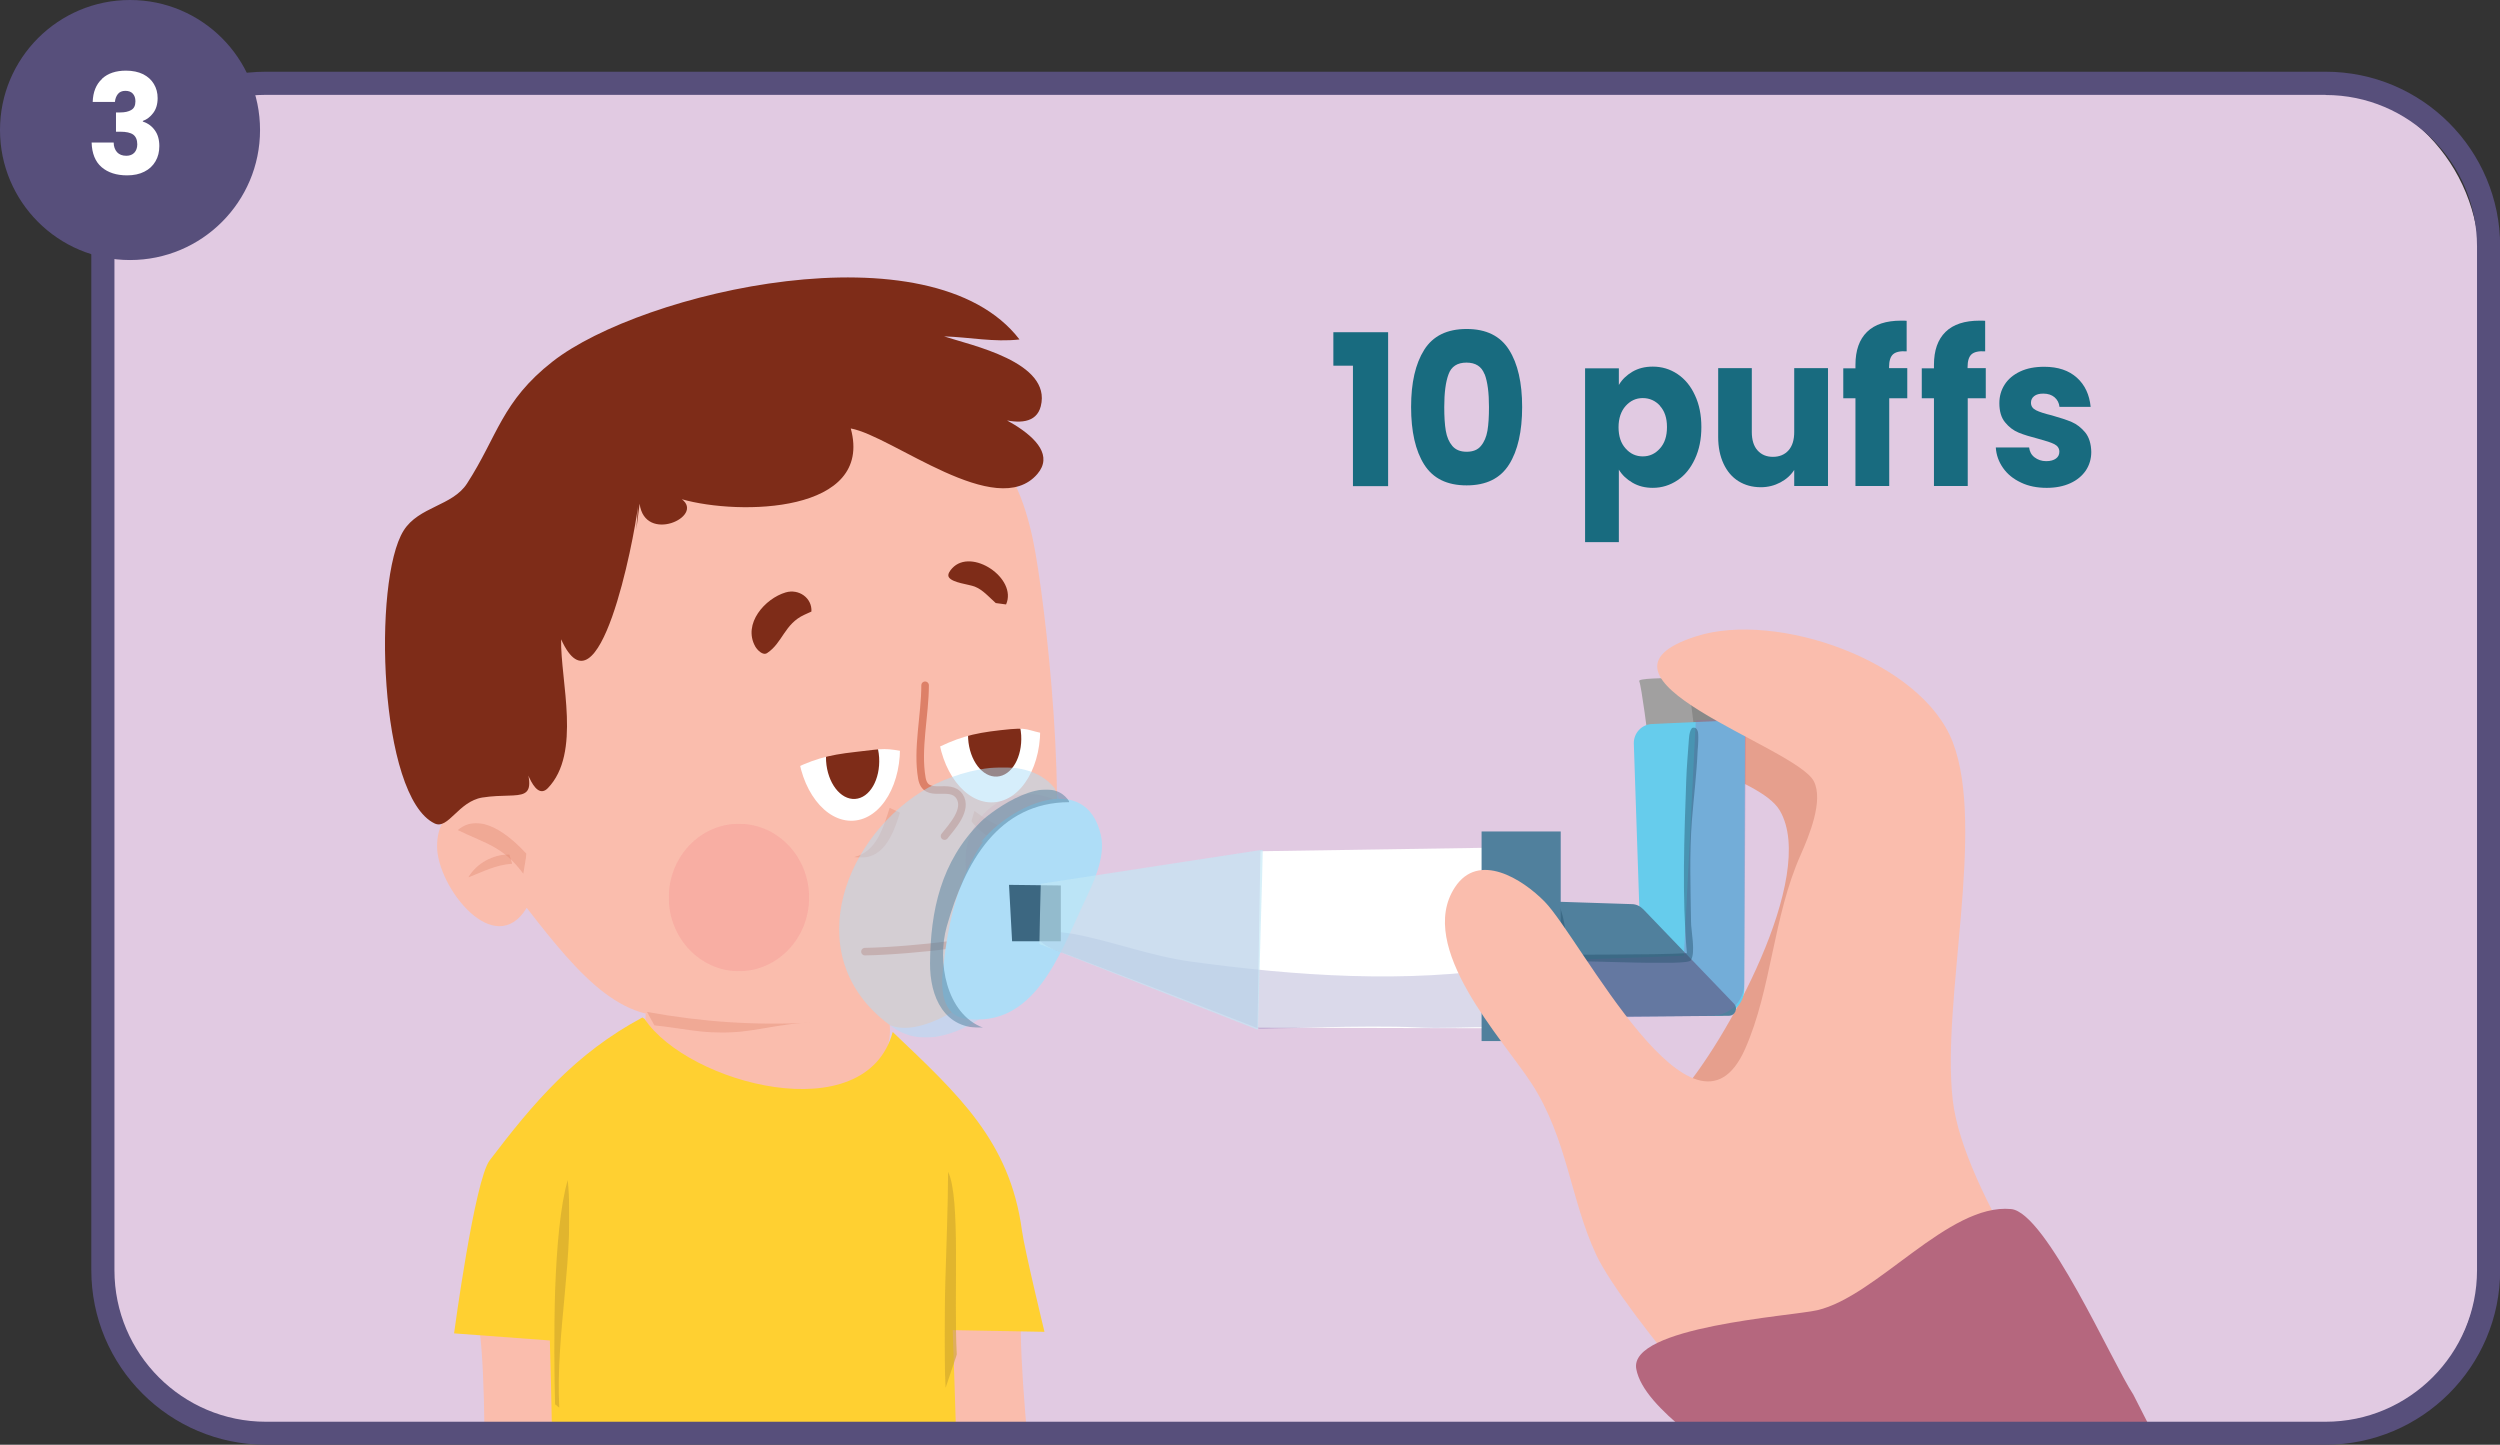
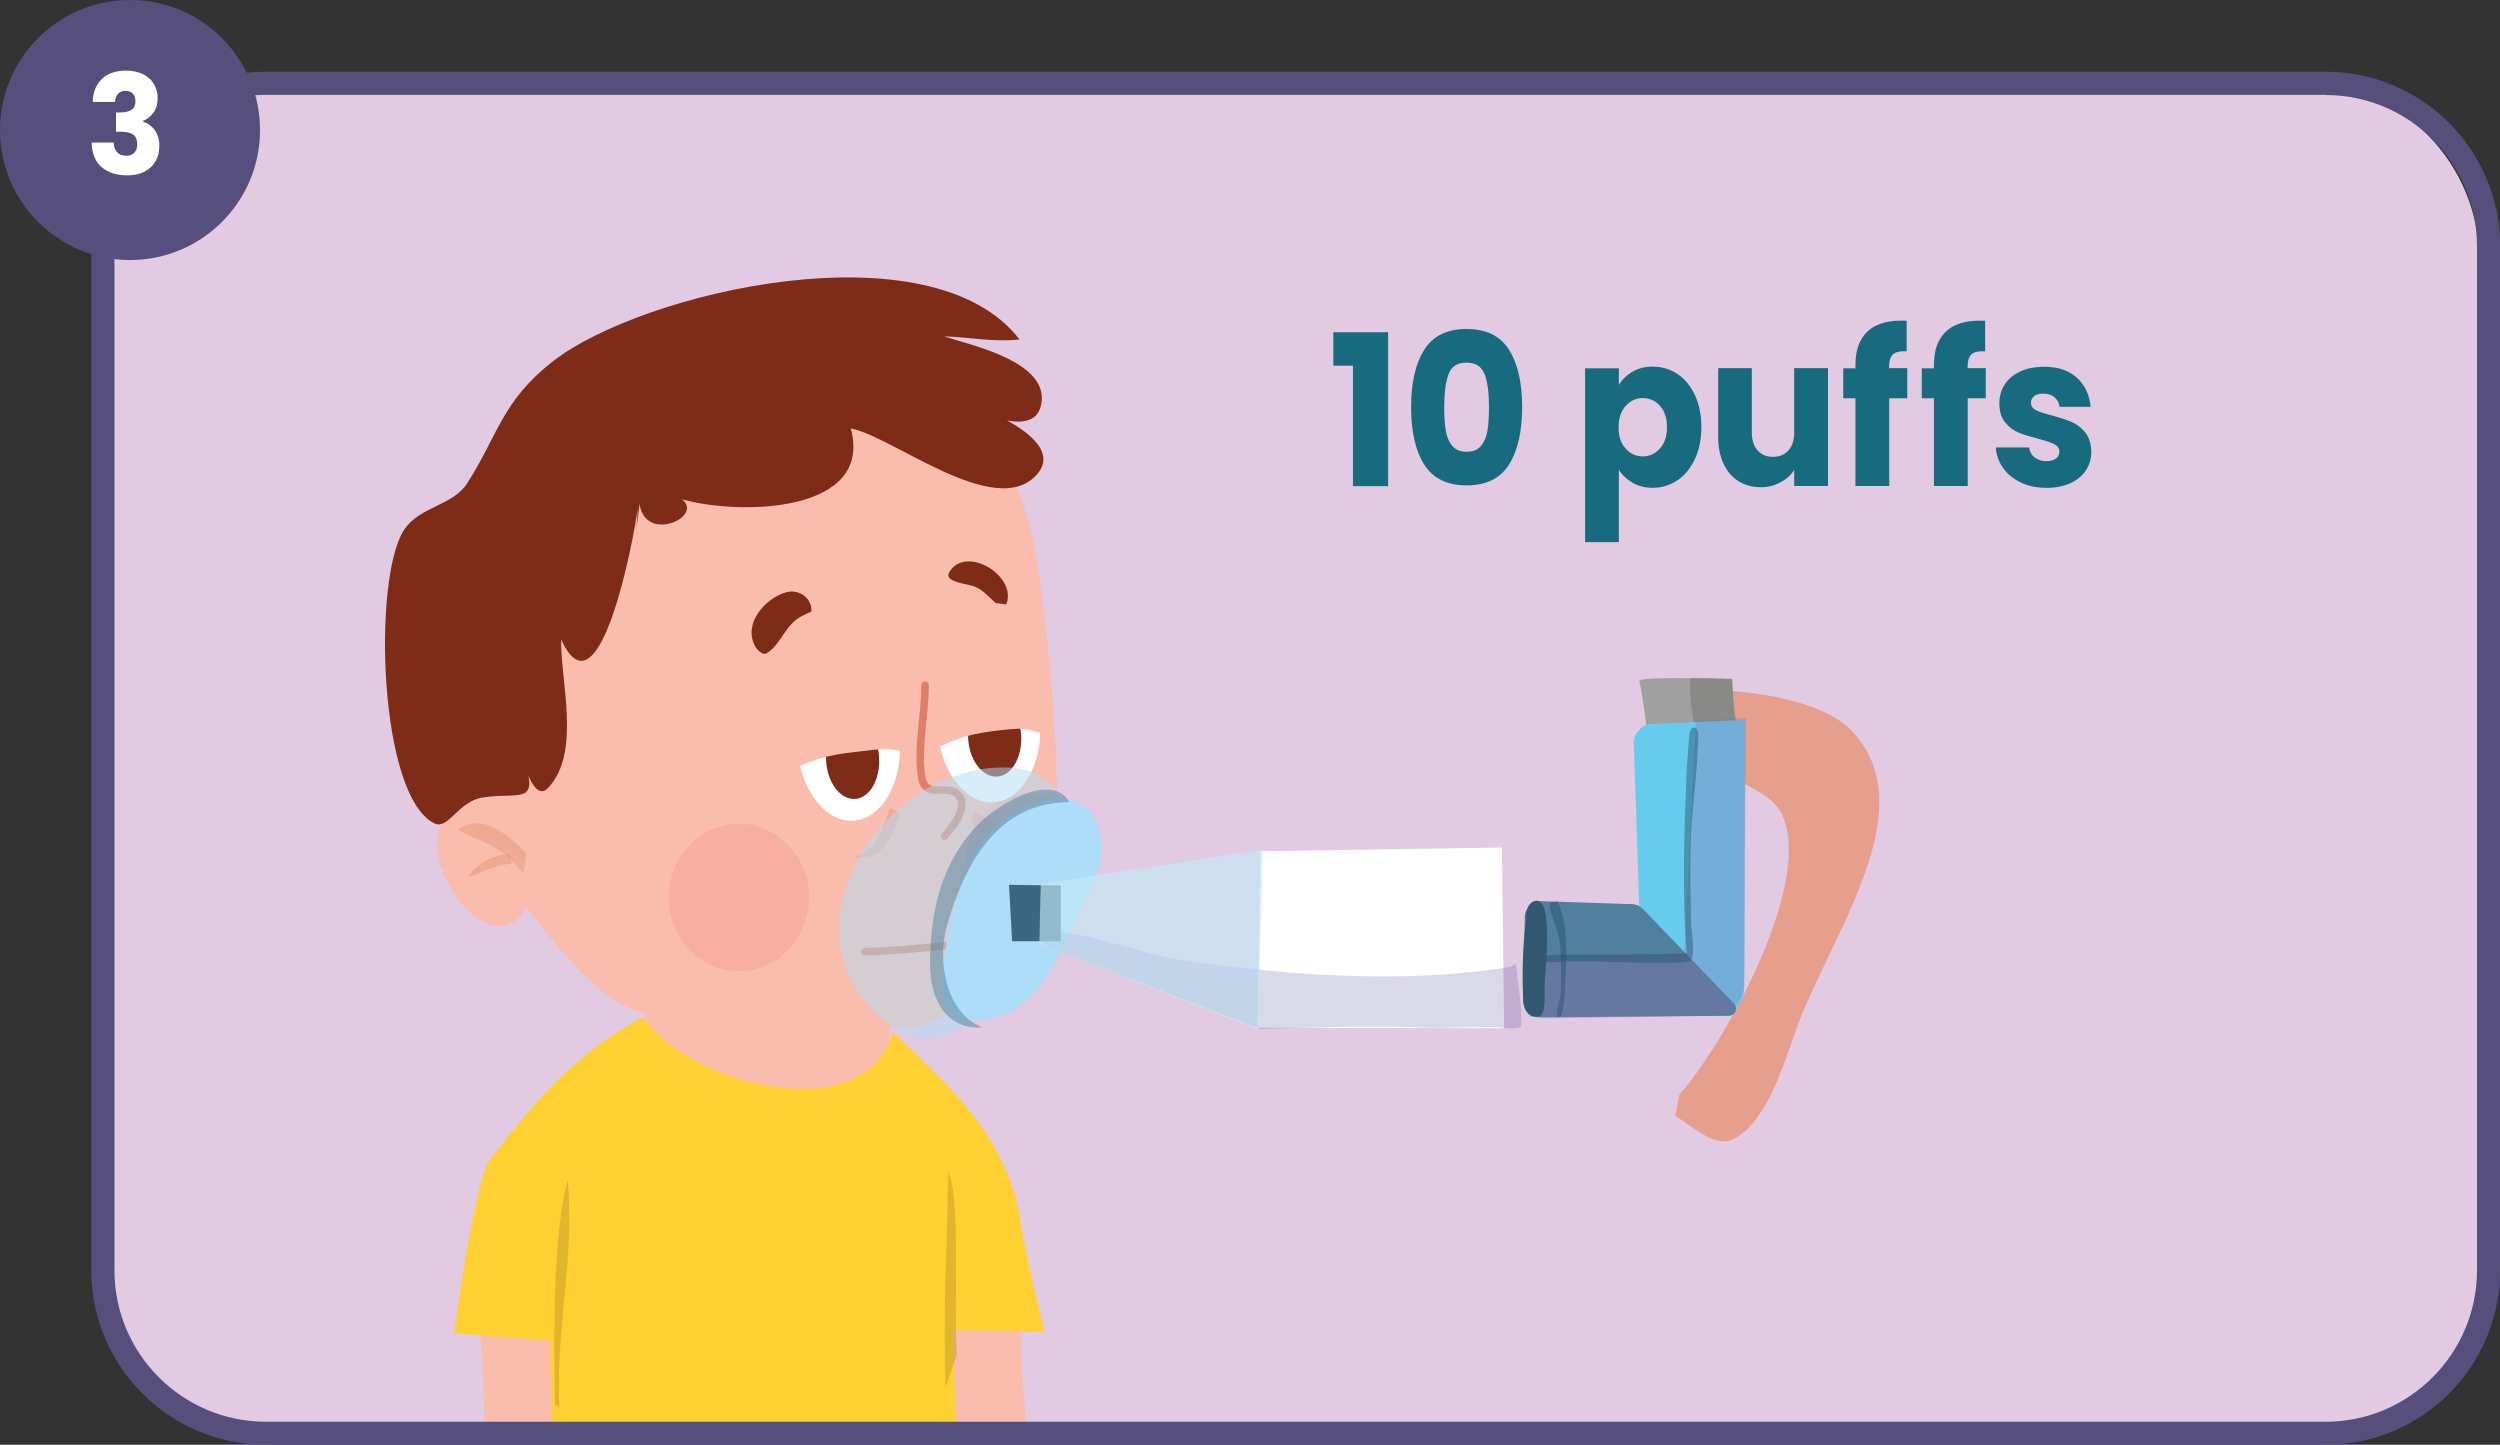
<svg xmlns="http://www.w3.org/2000/svg" id="Layer_2" data-name="Layer 2" viewBox="0 0 162.09 93.67">
  <rect x="0" y="0" width="162.09" height="93.67" fill="#333333" stroke="none" />
  <defs>
    <style>
      .cls-1 {
        clip-path: url(#clippath);
      }

      .cls-2, .cls-3 {
        fill: none;
      }

      .cls-2, .cls-4, .cls-5, .cls-6, .cls-7, .cls-8, .cls-9, .cls-10, .cls-11, .cls-12, .cls-13, .cls-14, .cls-15, .cls-16, .cls-17, .cls-18, .cls-19, .cls-20, .cls-21, .cls-22, .cls-23, .cls-24, .cls-25, .cls-26, .cls-27, .cls-28 {
        stroke-width: 0px;
      }

      .cls-29 {
        clip-path: url(#clippath-1);
      }

      .cls-30 {
        clip-path: url(#clippath-4);
      }

      .cls-31 {
        clip-path: url(#clippath-3);
      }

      .cls-32 {
        clip-path: url(#clippath-2);
      }

      .cls-33 {
        clip-path: url(#clippath-7);
      }

      .cls-34 {
        clip-path: url(#clippath-8);
      }

      .cls-35 {
        clip-path: url(#clippath-6);
      }

      .cls-36 {
        clip-path: url(#clippath-5);
      }

      .cls-37 {
        clip-path: url(#clippath-9);
      }

      .cls-38 {
        clip-path: url(#clippath-60);
      }

      .cls-39 {
        clip-path: url(#clippath-69);
      }

      .cls-40 {
        clip-path: url(#clippath-20);
      }

      .cls-41 {
        clip-path: url(#clippath-21);
      }

      .cls-42 {
        clip-path: url(#clippath-24);
      }

      .cls-43 {
        clip-path: url(#clippath-23);
      }

      .cls-44 {
        clip-path: url(#clippath-22);
      }

      .cls-45 {
        clip-path: url(#clippath-25);
      }

      .cls-46 {
        clip-path: url(#clippath-44);
      }

      .cls-47 {
        clip-path: url(#clippath-45);
      }

      .cls-48 {
        clip-path: url(#clippath-40);
      }

      .cls-49 {
        clip-path: url(#clippath-42);
      }

      .cls-50 {
        clip-path: url(#clippath-41);
      }

      .cls-51 {
        clip-path: url(#clippath-47);
      }

      .cls-52 {
        clip-path: url(#clippath-43);
      }

      .cls-53 {
        clip-path: url(#clippath-46);
      }

      .cls-54 {
        clip-path: url(#clippath-48);
      }

      .cls-55 {
        clip-path: url(#clippath-49);
      }

      .cls-56 {
        clip-path: url(#clippath-27);
      }

      .cls-57 {
        clip-path: url(#clippath-28);
      }

      .cls-58 {
        clip-path: url(#clippath-26);
      }

      .cls-59 {
        clip-path: url(#clippath-29);
      }

      .cls-60 {
        clip-path: url(#clippath-34);
      }

      .cls-61 {
        clip-path: url(#clippath-35);
      }

      .cls-62 {
        clip-path: url(#clippath-36);
      }

      .cls-63 {
        clip-path: url(#clippath-37);
      }

      .cls-64 {
        clip-path: url(#clippath-39);
      }

      .cls-65 {
        clip-path: url(#clippath-33);
      }

      .cls-66 {
        clip-path: url(#clippath-32);
      }

      .cls-67 {
        clip-path: url(#clippath-30);
      }

      .cls-68 {
        clip-path: url(#clippath-38);
      }

      .cls-69 {
        clip-path: url(#clippath-31);
      }

      .cls-70 {
        clip-path: url(#clippath-53);
      }

      .cls-71 {
        clip-path: url(#clippath-54);
      }

      .cls-72 {
        clip-path: url(#clippath-50);
      }

      .cls-73 {
        clip-path: url(#clippath-51);
      }

      .cls-74 {
        clip-path: url(#clippath-52);
      }

      .cls-75 {
        clip-path: url(#clippath-55);
      }

      .cls-76 {
        clip-path: url(#clippath-56);
      }

      .cls-77 {
        clip-path: url(#clippath-57);
      }

      .cls-78 {
        clip-path: url(#clippath-58);
      }

      .cls-79 {
        clip-path: url(#clippath-61);
      }

      .cls-80 {
        clip-path: url(#clippath-64);
      }

      .cls-81 {
        clip-path: url(#clippath-62);
      }

      .cls-82 {
        clip-path: url(#clippath-68);
      }

      .cls-83 {
        clip-path: url(#clippath-67);
      }

      .cls-84 {
        clip-path: url(#clippath-73);
      }

      .cls-85 {
        clip-path: url(#clippath-59);
      }

      .cls-86 {
        clip-path: url(#clippath-65);
      }

      .cls-87 {
        clip-path: url(#clippath-63);
      }

      .cls-88 {
        clip-path: url(#clippath-66);
      }

      .cls-89 {
        clip-path: url(#clippath-70);
      }

      .cls-90 {
        clip-path: url(#clippath-75);
      }

      .cls-91 {
        clip-path: url(#clippath-72);
      }

      .cls-92 {
        clip-path: url(#clippath-71);
      }

      .cls-93 {
        clip-path: url(#clippath-77);
      }

      .cls-94 {
        clip-path: url(#clippath-74);
      }

      .cls-95 {
        clip-path: url(#clippath-76);
      }

      .cls-96 {
        clip-path: url(#clippath-14);
      }

      .cls-97 {
        clip-path: url(#clippath-13);
      }

      .cls-98 {
        clip-path: url(#clippath-12);
      }

      .cls-99 {
        clip-path: url(#clippath-10);
      }

      .cls-100 {
        clip-path: url(#clippath-15);
      }

      .cls-101 {
        clip-path: url(#clippath-17);
      }

      .cls-102 {
        clip-path: url(#clippath-16);
      }

      .cls-103 {
        clip-path: url(#clippath-19);
      }

      .cls-104 {
        clip-path: url(#clippath-11);
      }

      .cls-105 {
        clip-path: url(#clippath-18);
      }

      .cls-3 {
        stroke: #dd8068;
        stroke-linecap: round;
        stroke-linejoin: round;
        stroke-width: .49px;
      }

      .cls-106 {
        opacity: .19;
      }

      .cls-107 {
        opacity: .34;
      }

      .cls-108 {
        opacity: .31;
      }

      .cls-109 {
        opacity: .45;
      }

      .cls-110 {
        opacity: .41;
      }

      .cls-111 {
        opacity: .65;
      }

      .cls-112 {
        opacity: .62;
      }

      .cls-113 {
        opacity: .51;
      }

      .cls-114 {
        opacity: .5;
      }

      .cls-4 {
        fill: #3c6781;
      }

      .cls-4, .cls-5, .cls-6, .cls-7 {
        fill-rule: evenodd;
      }

      .cls-5 {
        fill: #f69795;
      }

      .cls-6, .cls-25 {
        fill: #fff;
      }

      .cls-7, .cls-23 {
        fill: #7e2c18;
      }

      .cls-8 {
        fill: #fabdad;
      }

      .cls-9 {
        fill: #50809d;
      }

      .cls-10 {
        fill: #393391;
      }

      .cls-11 {
        fill: #574f7b;
      }

      .cls-12 {
        fill: #186b7f;
      }

      .cls-13 {
        fill: #23506a;
      }

      .cls-14 {
        fill: #aeddf7;
      }

      .cls-15 {
        fill: #e1cae2;
      }

      .cls-16 {
        fill: #dd8068;
      }

      .cls-17 {
        fill: #c2e8f6;
      }

      .cls-18 {
        fill: #cea52b;
      }

      .cls-19 {
        fill: #a1a0a0;
      }

      .cls-20 {
        fill: #b5677e;
      }

      .cls-21 {
        fill: #31586f;
      }

      .cls-22 {
        fill: #9266ab;
      }

      .cls-24 {
        fill: #686664;
      }

      .cls-26 {
        fill: #e69f8d;
      }

      .cls-27 {
        fill: #ffd031;
      }

      .cls-28 {
        fill: #66ccec;
      }
    </style>
    <clipPath id="clippath">
      <rect class="cls-2" x="11.06" y="9.94" width="150.69" height="83.22" rx="10.93" ry="10.93" />
    </clipPath>
    <clipPath id="clippath-1">
      <rect class="cls-2" x="11.06" y="9.94" width="150.69" height="83.22" rx="10.93" ry="10.93" />
    </clipPath>
    <clipPath id="clippath-2">
      <rect class="cls-2" x="55.37" y="52.38" width="2.98" height="3.23" />
    </clipPath>
    <clipPath id="clippath-3">
      <rect class="cls-2" x="54.95" y="51.95" width="3.79" height="4.26" />
    </clipPath>
    <clipPath id="clippath-4">
      <rect class="cls-2" x="54.95" y="51.95" width="3.79" height="3.79" />
    </clipPath>
    <clipPath id="clippath-5">
      <rect class="cls-2" x="11.06" y="9.94" width="150.69" height="83.22" rx="10.93" ry="10.93" />
    </clipPath>
    <clipPath id="clippath-6">
      <rect class="cls-2" x="29.67" y="53.37" width="4.46" height="3.29" />
    </clipPath>
    <clipPath id="clippath-7">
      <rect class="cls-2" x="29.39" y="52.43" width="5.21" height="4.26" />
    </clipPath>
    <clipPath id="clippath-8">
      <rect class="cls-2" x="29.39" y="52.9" width="5.21" height="3.79" />
    </clipPath>
    <clipPath id="clippath-9">
      <rect class="cls-2" x="11.06" y="9.94" width="150.69" height="83.22" rx="10.93" ry="10.93" />
    </clipPath>
    <clipPath id="clippath-10">
      <rect class="cls-2" x="62.97" y="52.58" width="3.7" height="2.11" />
    </clipPath>
    <clipPath id="clippath-11">
      <rect class="cls-2" x="62.53" y="52.43" width="4.26" height="3.31" />
    </clipPath>
    <clipPath id="clippath-12">
      <rect class="cls-2" x="62.53" y="52.43" width="4.26" height="2.37" />
    </clipPath>
    <clipPath id="clippath-13">
      <rect class="cls-2" x="11.06" y="9.94" width="150.69" height="83.22" rx="10.93" ry="10.93" />
    </clipPath>
    <clipPath id="clippath-14">
      <rect class="cls-2" x="11.06" y="9.94" width="150.69" height="83.22" rx="10.93" ry="10.93" />
    </clipPath>
    <clipPath id="clippath-15">
      <rect class="cls-2" x="62.59" y="51.48" width="5.97" height="8.61" />
    </clipPath>
    <clipPath id="clippath-16">
      <rect class="cls-2" x="62.53" y="51.48" width="6.15" height="9" />
    </clipPath>
    <clipPath id="clippath-17">
      <rect class="cls-2" x="62.53" y="51.48" width="6.15" height="9" />
    </clipPath>
    <clipPath id="clippath-18">
      <rect class="cls-2" x="11.06" y="9.94" width="150.69" height="83.22" rx="10.93" ry="10.93" />
    </clipPath>
    <clipPath id="clippath-19">
      <rect class="cls-2" x="11.06" y="9.94" width="150.69" height="83.22" rx="10.93" ry="10.93" />
    </clipPath>
    <clipPath id="clippath-20">
      <rect class="cls-2" x="30.35" y="55.39" width="2.85" height="1.5" />
    </clipPath>
    <clipPath id="clippath-21">
      <rect class="cls-2" x="30.33" y="55.27" width="3.31" height="1.89" />
    </clipPath>
    <clipPath id="clippath-22">
      <rect class="cls-2" x="30.33" y="55.27" width="3.31" height="1.89" />
    </clipPath>
    <clipPath id="clippath-23">
      <rect class="cls-2" x="11.06" y="9.94" width="150.69" height="83.22" rx="10.93" ry="10.93" />
    </clipPath>
    <clipPath id="clippath-24">
      <rect class="cls-2" x="41.95" y="65.61" width="10.59" height="1.35" />
    </clipPath>
    <clipPath id="clippath-25">
      <rect class="cls-2" x="41.69" y="65.21" width="10.89" height="1.89" />
    </clipPath>
    <clipPath id="clippath-26">
-       <rect class="cls-2" x="41.69" y="65.21" width="10.89" height="1.89" />
-     </clipPath>
+       </clipPath>
    <clipPath id="clippath-27">
      <rect class="cls-2" x="11.06" y="9.94" width="150.69" height="83.22" rx="10.93" ry="10.93" />
    </clipPath>
    <clipPath id="clippath-28">
      <rect class="cls-2" x="35.93" y="76.51" width=".98" height="14.76" />
    </clipPath>
    <clipPath id="clippath-29">
      <rect class="cls-2" x="35.54" y="76.1" width="1.89" height="15.62" />
    </clipPath>
    <clipPath id="clippath-30">
      <rect class="cls-2" x="35.54" y="76.1" width="1.42" height="15.62" />
    </clipPath>
    <clipPath id="clippath-31">
      <rect class="cls-2" x="11.06" y="9.94" width="150.69" height="83.22" rx="10.93" ry="10.93" />
    </clipPath>
    <clipPath id="clippath-32">
      <rect class="cls-2" x="61.24" y="75.98" width=".8" height="14" />
    </clipPath>
    <clipPath id="clippath-33">
      <rect class="cls-2" x="60.63" y="75.62" width="1.89" height="14.68" />
    </clipPath>
    <clipPath id="clippath-34">
      <rect class="cls-2" x="61.11" y="75.62" width=".95" height="14.68" />
    </clipPath>
    <clipPath id="clippath-35">
      <rect class="cls-2" x="11.06" y="9.94" width="150.69" height="83.22" rx="10.93" ry="10.93" />
    </clipPath>
    <clipPath id="clippath-36">
      <rect class="cls-2" x="43.36" y="53.41" width="9.1" height="9.57" />
    </clipPath>
    <clipPath id="clippath-37">
      <rect class="cls-2" x="43.11" y="53.37" width="9.47" height="9.94" />
    </clipPath>
    <clipPath id="clippath-38">
      <rect class="cls-2" x="43.11" y="53.37" width="9.47" height="9.94" />
    </clipPath>
    <clipPath id="clippath-39">
      <rect class="cls-2" x="11.06" y="9.94" width="150.69" height="83.22" rx="10.93" ry="10.93" />
    </clipPath>
    <clipPath id="clippath-40">
      <rect class="cls-2" x="11.06" y="9.94" width="150.69" height="83.22" rx="10.93" ry="10.93" />
    </clipPath>
    <clipPath id="clippath-41">
      <rect class="cls-2" x="54.4" y="49.75" width="14.78" height="17.53" />
    </clipPath>
    <clipPath id="clippath-42">
      <rect class="cls-2" x="51.64" y="48.64" width="17.99" height="19.88" />
    </clipPath>
    <clipPath id="clippath-43">
      <rect class="cls-2" x="54" y="49.59" width="15.62" height="17.99" />
    </clipPath>
    <clipPath id="clippath-44">
      <rect class="cls-2" x="11.06" y="9.94" width="150.69" height="83.22" rx="10.93" ry="10.93" />
    </clipPath>
    <clipPath id="clippath-45">
      <rect class="cls-2" x="11.06" y="9.94" width="150.69" height="83.22" rx="10.93" ry="10.93" />
    </clipPath>
    <clipPath id="clippath-46">
      <rect class="cls-2" x="60.29" y="51.18" width="9.03" height="15.45" />
    </clipPath>
    <clipPath id="clippath-47">
      <rect class="cls-2" x="60.16" y="49.59" width="9.47" height="17.52" />
    </clipPath>
    <clipPath id="clippath-48">
      <rect class="cls-2" x="60.16" y="51.01" width="9.47" height="16.1" />
    </clipPath>
    <clipPath id="clippath-49">
      <rect class="cls-2" x="11.06" y="9.94" width="150.69" height="83.22" rx="10.93" ry="10.93" />
    </clipPath>
    <clipPath id="clippath-50">
      <rect class="cls-2" x="11.06" y="9.94" width="150.69" height="83.22" rx="10.93" ry="10.93" />
    </clipPath>
    <clipPath id="clippath-51">
      <rect class="cls-2" x="109.55" y="43.95" width="3.1" height="4.01" />
    </clipPath>
    <clipPath id="clippath-52">
      <rect class="cls-2" x="109.4" y="43.43" width="3.79" height="4.73" />
    </clipPath>
    <clipPath id="clippath-53">
      <rect class="cls-2" x="109.4" y="43.9" width="3.31" height="4.26" />
    </clipPath>
    <clipPath id="clippath-54">
      <rect class="cls-2" x="11.06" y="9.94" width="150.69" height="83.22" rx="10.93" ry="10.93" />
    </clipPath>
    <clipPath id="clippath-55">
      <rect class="cls-2" x="11.06" y="9.94" width="150.69" height="83.22" rx="10.93" ry="10.93" />
    </clipPath>
    <clipPath id="clippath-56">
      <rect class="cls-2" x="98.85" y="46.55" width="14.36" height="19.49" />
    </clipPath>
    <clipPath id="clippath-57">
      <rect class="cls-2" x="98.51" y="46.27" width="15.15" height="19.88" />
    </clipPath>
    <clipPath id="clippath-58">
      <rect class="cls-2" x="98.51" y="46.27" width="15.15" height="19.88" />
    </clipPath>
    <clipPath id="clippath-59">
      <rect class="cls-2" x="11.06" y="9.94" width="150.69" height="83.22" rx="10.93" ry="10.93" />
    </clipPath>
    <clipPath id="clippath-60">
      <rect class="cls-2" x="99.06" y="47.16" width="11.07" height="15.27" />
    </clipPath>
    <clipPath id="clippath-61">
      <rect class="cls-2" x="98.51" y="46.74" width="11.84" height="16.1" />
    </clipPath>
    <clipPath id="clippath-62">
      <rect class="cls-2" x="98.98" y="46.74" width="11.36" height="16.1" />
    </clipPath>
    <clipPath id="clippath-63">
      <rect class="cls-2" x="11.06" y="9.94" width="150.69" height="83.22" rx="10.93" ry="10.93" />
    </clipPath>
    <clipPath id="clippath-64">
      <rect class="cls-2" x="100.45" y="58.42" width="1.11" height="7.54" />
    </clipPath>
    <clipPath id="clippath-65">
      <rect class="cls-2" x="100.4" y="58.11" width="1.42" height="8.05" />
    </clipPath>
    <clipPath id="clippath-66">
      <rect class="cls-2" x="100.4" y="58.11" width="1.42" height="8.05" />
    </clipPath>
    <clipPath id="clippath-67">
      <rect class="cls-2" x="11.06" y="9.94" width="150.69" height="83.22" rx="10.93" ry="10.93" />
    </clipPath>
    <clipPath id="clippath-68">
      <rect class="cls-2" x="11.06" y="9.94" width="150.69" height="83.22" rx="10.93" ry="10.93" />
    </clipPath>
    <clipPath id="clippath-69">
      <rect class="cls-2" x="67.22" y="60.38" width="31.43" height="6.33" />
    </clipPath>
    <clipPath id="clippath-70">
      <rect class="cls-2" x="66.79" y="60" width="32.19" height="7.1" />
    </clipPath>
    <clipPath id="clippath-71">
      <rect class="cls-2" x="66.79" y="60" width="32.19" height="7.1" />
    </clipPath>
    <clipPath id="clippath-72">
      <rect class="cls-2" x="11.06" y="9.94" width="150.69" height="83.22" rx="10.93" ry="10.93" />
    </clipPath>
    <clipPath id="clippath-73">
      <rect class="cls-2" x="11.06" y="9.94" width="150.69" height="83.22" rx="10.93" ry="10.93" />
    </clipPath>
    <clipPath id="clippath-74">
      <rect class="cls-2" x="67.38" y="55.09" width="14.5" height="11.68" />
    </clipPath>
    <clipPath id="clippath-75">
      <rect class="cls-2" x="67.26" y="54.79" width="14.68" height="12.31" />
    </clipPath>
    <clipPath id="clippath-76">
      <rect class="cls-2" x="67.26" y="54.79" width="14.68" height="12.31" />
    </clipPath>
    <clipPath id="clippath-77">
-       <rect class="cls-2" x="11.06" y="9.94" width="150.69" height="83.22" rx="10.93" ry="10.93" />
-     </clipPath>
+       </clipPath>
  </defs>
  <g id="Layer_1-2" data-name="Layer 1-2">
    <path class="cls-15" d="m160.76,81.65c0,6.36-5,11.52-11.18,11.52H17.84c-6.17,0-11.18-5.16-11.18-11.52V16.98c0-6.36,5-11.52,11.18-11.52h131.74c6.17,0,11.18,5.16,11.18,11.52,0,0,0,64.66,0,64.66Z" />
    <g>
      <g class="cls-1">
        <g>
          <path class="cls-8" d="m33.84,51.46c-2.39,0-5.56.41-5.5,3.47.04,2.61,3.73,7.34,5.81,3.93,3.49,4.5,6.44,7.98,10.69,6.78l-2.98.1c-.49,5.88,16.39,7.71,15.83.72,2.88,1.24,8.93-4.12,9.97-6.75,1.81-4.57.38-18.58-.51-23.77-.36-2.13-1.21-5.54-3.14-6.75-12.17-7.64-40.29,5.35-31.62,21.13" />
          <path class="cls-23" d="m41.26,34.32l.1-1.47c-.26,2.18-2.54,13.99-4.98,8.6-.05,2.7,1.33,7.38-.86,9.65-.95.98-1.68-1.98-1.77-2.51,1.38,3.82.11,2.71-2.48,3.12-1.55.25-2.21,2.1-3.09,1.68-3.62-1.73-4.03-15.78-2.01-18.99.98-1.56,3.17-1.59,4.11-3.05,1.99-3.08,2.25-5.33,5.55-7.91,5.79-4.53,24.55-8.88,30.27-1.43-1.66.19-3.24-.15-4.89-.2,1.71.57,7,1.65,6.27,4.53-.57,2.23-4.62.11-5.68-.52,1.34.36,7.44,2.59,5.46,4.91-2.64,3.09-9.42-2.47-12.1-2.95,1.5,5.5-7.22,5.65-10.95,4.59,1.48,1.12-2.4,2.9-2.74.29" />
          <path class="cls-23" d="m52.15,39.86c-1.29.59-1.41,1.82-2.41,2.48-.28.19-.64-.2-.77-.42-.83-1.48.64-3.12,1.97-3.51.84-.25,1.72.35,1.67,1.24" />
          <path class="cls-23" d="m64.56,39.1c-.43-.38-.83-.86-1.37-1.07-.4-.15-1.41-.24-1.66-.59-.14-.19.08-.46.2-.59,1.25-1.37,4.25.65,3.5,2.34" />
        </g>
      </g>
      <g class="cls-29">
        <g class="cls-32">
          <g class="cls-107">
            <g class="cls-31">
              <g class="cls-30">
                <path class="cls-16" d="m57.68,52.38c-.4,1.26-.85,2.86-2.31,3.19,1.88.31,2.51-1.4,2.98-2.88" />
              </g>
            </g>
          </g>
        </g>
      </g>
      <g class="cls-36">
        <g class="cls-35">
          <g class="cls-107">
            <g class="cls-33">
              <g class="cls-34">
                <path class="cls-16" d="m34.14,55.36c-1.05-1.14-2.98-2.8-4.46-1.54,1.91.92,2.94,1.07,4.25,2.83" />
              </g>
            </g>
          </g>
        </g>
      </g>
      <g class="cls-37">
        <g class="cls-99">
          <g class="cls-107">
            <g class="cls-104">
              <g class="cls-98">
                <path class="cls-16" d="m63.18,52.58c1.11.83,2.07,1.35,3.5,1.18-.96,1.84-2.82.57-3.7-.51" />
              </g>
            </g>
          </g>
        </g>
      </g>
      <g class="cls-97">
        <g>
          <path class="cls-8" d="m61.41,85.16c1.56-.63,3.09-.94,4.85-.7-.54,3.92,1.91,22.88,1.91,22.88,0,0,1.57.36,1.71,2.06.15,1.89-.64,6.31-2.93,6.88-.42.1-.48-2.42-.59-2.84-.08.57.12,3.5-.98,3.2-.38-.1-.59-1.18-.73-1.5-.83-1.84-1.16-3.62-1.46-5.59-1.17-7.57-1.39-15.95-1.81-24.34" />
          <path class="cls-8" d="m35.85,85.76c-1.61-.48-3.16-.65-4.89-.25.9,3.85.21,22.96.21,22.96,0,0-1.53.5-1.51,2.21.03,1.9,1.22,6.22,3.56,6.58.43.07.26-2.46.32-2.88.13.56.21,3.49,1.27,3.1.37-.14.48-1.23.59-1.56.65-1.91.82-3.72.94-5.71.47-7.64-.09-16.01-.45-24.4" />
          <path class="cls-27" d="m41.79,66.06c2.8,4.21,14.34,7.29,16.09.85,4.26,4.06,7.6,7.07,8.38,12.88.17,1.25,1.46,6.56,1.46,6.56l-5.95-.11s.18,5.18.24,7.38c.12,4.75.72,6.31.57,10.82-.03.97.38,3.15-.32,3.96-.51.58-5.09,1.02-6.09,1.13-5.38.62-15.54.54-20.57-1.14.57-4.38.05-21.48.05-21.48l-6.21-.46s1.33-9.94,2.31-11.22c2.82-3.71,5.54-6.93,9.9-9.26" />
        </g>
      </g>
      <g class="cls-96">
        <g class="cls-100">
          <g class="cls-110">
            <g class="cls-102">
              <g class="cls-101">
                <path class="cls-5" d="m67.3,60.05c.29-.39.51-.75.63-1.06.57-1.43.7-4.13.61-7.04-.56-.3-1.18-.46-1.85-.46-2.26,0-4.09,1.93-4.09,4.31s1.83,4.3,4.09,4.3c.21,0,.41-.02.61-.05Z" />
              </g>
            </g>
          </g>
        </g>
      </g>
      <g class="cls-105">
        <g>
          <path class="cls-3" d="m59.98,44.43c0,1.93-.54,4.13-.21,6.02.25,1.43,1.81.24,2.44,1.18.56.85-.49,1.97-.97,2.58" />
          <path class="cls-3" d="m56.08,61.7c1.52-.02,4.04-.24,5.32-.42" />
        </g>
      </g>
      <g class="cls-103">
        <g class="cls-40">
          <g class="cls-107">
            <g class="cls-41">
              <g class="cls-44">
                <path class="cls-16" d="m33.02,55.39c-1.07.02-2.11.57-2.66,1.5,1-.39,1.76-.81,2.85-.89" />
              </g>
            </g>
          </g>
        </g>
      </g>
      <g class="cls-43">
        <g class="cls-42">
          <g class="cls-107">
            <g class="cls-45">
              <g class="cls-58">
                <path class="cls-16" d="m41.95,65.61c3.56.65,6.98.88,10.59.7-1.69.01-3.43.54-5.15.63-1.71.1-3.28-.29-4.96-.46" />
              </g>
            </g>
          </g>
        </g>
      </g>
      <g class="cls-56">
        <g class="cls-57">
          <g class="cls-112">
            <g class="cls-59">
              <g class="cls-67">
                <path class="cls-18" d="m35.99,91.05c-.12-3.75-.14-11.28.82-14.54.47,4.89-.8,9.87-.55,14.76" />
              </g>
            </g>
          </g>
        </g>
      </g>
      <g class="cls-69">
        <g class="cls-66">
          <g class="cls-112">
            <g class="cls-65">
              <g class="cls-60">
                <path class="cls-18" d="m62.04,87.81c-.22-3.6.26-10.18-.57-11.83-.02,4.64-.39,9.3-.16,14" />
              </g>
            </g>
          </g>
        </g>
      </g>
      <g class="cls-61">
        <g class="cls-62">
          <g class="cls-110">
            <g class="cls-63">
              <g class="cls-68">
                <path class="cls-5" d="m47.91,53.41c2.51,0,4.55,2.14,4.55,4.78s-2.04,4.78-4.55,4.78-4.55-2.14-4.55-4.78,2.04-4.78,4.55-4.78Z" />
              </g>
            </g>
          </g>
        </g>
      </g>
      <g class="cls-64">
        <g>
          <path class="cls-6" d="m54.71,43.26c-1.83.11-3.18,2.43-3.01,5.18.17,2.75,1.8,4.88,3.63,4.77,1.83-.11,3.18-2.43,3.01-5.18-.17-2.75-1.8-4.88-3.63-4.77Z" />
          <path class="cls-7" d="m55.12,46.66c-.95.06-1.64,1.26-1.56,2.68.09,1.42.93,2.52,1.88,2.46.95-.06,1.64-1.26,1.56-2.68-.09-1.42-.93-2.52-1.88-2.46Z" />
          <path class="cls-8" d="m50.94,50.11c1.71-.87,2.65-1.15,4.55-1.36,2.01-.23,1.74-.27,3.52.04-.38-1.5-1.33-5-2.9-5.73-2.81-1.29-5.71,3.7-5.4,6.6" />
          <path class="cls-6" d="m63.8,42.07c-1.83.11-3.18,2.43-3.01,5.18.17,2.75,1.8,4.88,3.63,4.77,1.83-.11,3.18-2.43,3.01-5.18-.17-2.75-1.8-4.88-3.63-4.77Z" />
          <path class="cls-7" d="m64.33,45.21c-.95.06-1.64,1.26-1.56,2.68.09,1.42.93,2.52,1.88,2.46.95-.06,1.64-1.26,1.56-2.68-.09-1.42-.93-2.52-1.88-2.46Z" />
          <path class="cls-8" d="m60.34,48.7c1.71-.87,2.65-1.15,4.55-1.36,2.01-.23,1.44,0,3.22.3-.38-1.5-1.02-5.27-2.6-5.99-2.81-1.29-5.71,3.7-5.4,6.6" />
        </g>
      </g>
      <g class="cls-48">
        <g class="cls-50">
          <g class="cls-113">
            <g class="cls-49">
              <g class="cls-52">
                <path class="cls-14" d="m68.37,51.09c-1.94-2.38-6.43-1.15-8.63.24-5.23,3.29-7.93,11-1.86,15.27,2.08,1.47,4.74.26,6.47-1.15,2.77-2.26,4.7-5.28,4.83-8.94.06-1.55-.41-2.99-.42-4.48" />
              </g>
            </g>
          </g>
        </g>
      </g>
      <g class="cls-46">
        <path class="cls-14" d="m63.59,54.62c1.84-2.38,6.82-4.73,7.79-.46.33,1.47-.56,3.21-1.16,4.49-1.51,3.21-3.17,8.05-7.63,7.39-1.6-.23-1.58-2.1-1.44-3.31.33-2.91.93-5.75,2.62-8.2" />
      </g>
      <g class="cls-47">
        <g class="cls-53">
          <g class="cls-114">
            <g class="cls-51">
              <g class="cls-54">
                <path class="cls-9" d="m69.33,51.97c-1.32-2.08-4.99.56-5.76,1.33-2.57,2.57-3.24,5.75-3.27,9.14-.02,2.2.93,4.33,3.44,4.19-2.41-.9-2.99-4.31-2.36-6.55,1.19-4.2,3.36-8.06,7.95-8.07" />
              </g>
            </g>
          </g>
        </g>
      </g>
      <g class="cls-55">
        <g>
          <path class="cls-26" d="m108.89,70.96c2.91-3.25,8.99-14.15,6.51-18.4-1.35-2.32-8.65-3.31-8.23-6.48.23-1.73,2.17-1.44,3.43-1.39,2.93.11,7.63.64,9.59,2.83,4.6,5.12-1.62,13.28-3.77,19.32-.76,2.12-1.86,5.94-4.06,7.03-1.19.59-2.79-.97-3.75-1.52" />
          <path class="cls-19" d="m106.86,47.91s-.43-3.4-.58-3.75c-.14-.35,6.02-.12,6.02-.12l.24,3.61-5.68.26Z" />
        </g>
      </g>
      <g class="cls-72">
        <g class="cls-73">
          <g class="cls-110">
            <g class="cls-74">
              <g class="cls-70">
                <path class="cls-24" d="m109.93,47.73c-.15-.89-.49-3.41-.35-3.72.06-.14,2.74,0,2.74,0,0,0,0,.45.02.67.04.72.09,1.44.23,2.14.04.19.15.66.01.82-.44.5-1.84.22-2.45.29" />
              </g>
            </g>
          </g>
        </g>
      </g>
      <g class="cls-71">
        <g>
          <path class="cls-28" d="m106.29,58.92l-.36-10.7c-.02-.68.5-1.25,1.18-1.28l6.03-.27-.05,17.45c0,.96-.78,1.73-1.73,1.74l-12.19.07.25-7.04,6.88.04h0Z" />
          <path class="cls-9" d="m98.86,59.48c.01-.6.51-1.07,1.1-1.05l5.84.19c.28,0,.54.13.74.33l5.88,6.12c.29.3.08.79-.33.79l-12.26.1c-.6,0-1.09-.49-1.08-1.09,0,0,.11-5.4.11-5.4Z" />
        </g>
      </g>
      <g class="cls-75">
        <g class="cls-76">
          <g class="cls-108">
            <g class="cls-77">
              <g class="cls-78">
-                 <path class="cls-22" d="m113.21,46.55l-3.26.15-.77,15.27-10.32.37v2.21c-.01.83.67,1.51,1.5,1.49l10.67-.19c1.14-.02,2.05-.94,2.06-2.08,0,0,.11-17.23.11-17.23Z" />
+                 <path class="cls-22" d="m113.21,46.55l-3.26.15-.77,15.27-10.32.37v2.21c-.01.83.67,1.51,1.5,1.49l10.67-.19c1.14-.02,2.05-.94,2.06-2.08,0,0,.11-17.23.11-17.23" />
              </g>
            </g>
          </g>
        </g>
      </g>
      <g class="cls-85">
        <g class="cls-38">
          <g class="cls-109">
            <g class="cls-79">
              <g class="cls-81">
                <path class="cls-13" d="m109.37,61.79c-.32-3.62-.17-7.59-.04-11.23.03-.87.11-1.74.17-2.61.01-.16.06-.86.36-.78.42.11.22,1.15.21,1.45-.06,1.52-.25,3.02-.37,4.54-.17,2.2-.09,4.39-.06,6.6,0,.61.31,1.99-.01,2.5-.24.39-6.39.01-7.8.07-.43.02-2.44.2-2.72-.1-.28-.3.85-.3.98-.3.87-.06,7.32,0,9.26-.13" />
              </g>
            </g>
          </g>
        </g>
      </g>
      <g class="cls-87">
        <g class="cls-80">
          <g class="cls-109">
            <g class="cls-86">
              <g class="cls-88">
                <path class="cls-13" d="m100.97,58.42c.83,1.74.56,3.85.49,5.71-.01.27-.05,1.87-.45,1.84-.21-.02.14-1.25.16-1.44.1-.87.02-1.79.02-2.66,0-1.01-.34-1.91-.68-2.84-.1-.28-.09-.6.27-.55" />
              </g>
            </g>
          </g>
        </g>
      </g>
      <g class="cls-83">
        <g>
          <path class="cls-21" d="m98.87,59.66c.06-.45.13-1.12.67-1.25.39-.09.58.38.64.68.28,1.59.02,3.42-.04,5.03-.01.38.14,1.81-.46,1.81-.92,0-.92-.93-.94-1.62-.05-1.64,0-3.31.25-4.94" />
          <polygon class="cls-25" points="97.38 54.95 81.72 55.19 81.53 66.63 97.52 66.67 97.38 54.95" />
        </g>
      </g>
      <g class="cls-82">
        <g class="cls-39">
          <g class="cls-106">
            <g class="cls-89">
              <g class="cls-92">
                <path class="cls-10" d="m97.95,62.69c-6.77,1.09-13.91.59-20.72-.34-2.59-.35-5.03-1.3-7.59-1.79-.27-.05-2.43-.37-2.43,0,.01.74,1.82,1.26,1.82,1.26l6.2,2.38,6.46,2.52s7.05-.27,10.12-.11c1.7.09,3.31-.03,5-.02.32,0,1.55.2,1.77,0,.25-.24-.26-3.57-.3-4.12" />
              </g>
            </g>
          </g>
        </g>
      </g>
      <g class="cls-91">
        <g>
-           <rect class="cls-9" x="96.06" y="53.91" width="5.13" height="13.59" />
          <polygon class="cls-4" points="68.78 57.41 65.42 57.37 65.62 61.03 68.78 61.03 68.78 57.41" />
        </g>
      </g>
      <g class="cls-84">
        <g class="cls-94">
          <g class="cls-111">
            <g class="cls-90">
              <g class="cls-95">
                <polygon class="cls-17" points="81.88 55.09 67.48 57.3 67.38 61.2 81.56 66.77 81.88 55.09" />
              </g>
            </g>
          </g>
        </g>
      </g>
      <g class="cls-93">
        <g>
          <path class="cls-8" d="m118.32,98.74c-3.5-2.52-13.07-13.64-14.83-17.39-1.68-3.6-1.86-7.5-4.18-11.09-1.89-2.92-7.52-8.85-4.98-12.73,1.53-2.34,4.38-.54,5.82.93,2.34,2.39,9.68,17.01,12.99,9.56,1.73-3.9,1.81-8.57,3.61-12.6.53-1.2,1.5-3.51.85-4.77-1.17-2.26-15.96-6.74-7.61-9.4,5.17-1.65,14.59,1.58,16.62,6.87,2.15,5.58-.75,16.8,0,23.22.68,5.88,7.69,15.93,11.43,20.48" />
          <path class="cls-20" d="m138.31,90.41c-1.34-2.01-5.64-11.81-7.92-12.02-4.06-.38-8.69,5.66-12.57,6.56-1.65.38-12.24,1.06-11.73,3.81.49,2.67,5.6,5.55,7.38,7.45,2.21,2.37,3.24,8.01,5.7,9.6,1.2.78,21.02-6.43,22.95-7.93" />
        </g>
      </g>
      <g>
        <path class="cls-12" d="m86.45,23.71v-2.17h3.55v9.98h-2.28v-7.81h-1.27Z" />
        <path class="cls-12" d="m92.34,22.68c.57-.9,1.48-1.35,2.75-1.35s2.18.45,2.75,1.35.85,2.14.85,3.71-.28,2.83-.85,3.73-1.48,1.35-2.75,1.35-2.18-.45-2.75-1.35-.85-2.15-.85-3.73.28-2.8.85-3.71Zm3.91,1.58c-.19-.5-.58-.75-1.17-.75s-.98.25-1.16.75c-.19.5-.28,1.21-.28,2.13,0,.62.03,1.13.1,1.54.07.41.21.73.42.98s.52.38.93.38.72-.12.93-.38c.21-.25.35-.58.42-.98.07-.41.1-.92.1-1.54,0-.92-.09-1.63-.28-2.13Z" />
        <path class="cls-12" d="m105.84,24.1c.38-.22.81-.33,1.32-.33.59,0,1.12.16,1.6.48.48.32.86.78,1.13,1.37.28.59.42,1.28.42,2.07s-.14,1.47-.42,2.07-.65,1.06-1.13,1.38c-.48.32-1.01.49-1.6.49-.5,0-.93-.11-1.31-.33s-.68-.5-.89-.85v4.7h-2.19v-11.27h2.19v1.08c.21-.36.51-.64.88-.86Zm1.79,2.21c-.3-.33-.68-.5-1.12-.5s-.8.17-1.11.51c-.3.34-.46.8-.46,1.38s.15,1.04.46,1.38c.3.34.67.51,1.11.51s.81-.17,1.11-.51c.31-.34.46-.8.46-1.39s-.15-1.04-.46-1.38Z" />
        <path class="cls-12" d="m118.52,23.88v7.63h-2.19v-1.04c-.22.34-.52.61-.9.81s-.8.31-1.26.31c-.55,0-1.03-.13-1.45-.39s-.74-.64-.97-1.13-.35-1.07-.35-1.74v-4.46h2.18v4.14c0,.51.12.91.37,1.19.25.28.58.42,1,.42s.76-.14,1.01-.42c.25-.28.37-.68.37-1.19v-4.14h2.19Z" />
        <path class="cls-12" d="m123.67,25.82h-1.18v5.69h-2.19v-5.69h-.79v-1.94h.79v-.22c0-.94.25-1.65.75-2.14s1.24-.73,2.21-.73c.16,0,.28,0,.36.01v1.98c-.42-.03-.71.04-.88.19s-.26.43-.26.83v.07h1.18v1.94Z" />
        <path class="cls-12" d="m128.76,25.82h-1.18v5.69h-2.19v-5.69h-.79v-1.94h.79v-.22c0-.94.25-1.65.75-2.14s1.24-.73,2.21-.73c.16,0,.28,0,.36.01v1.98c-.42-.03-.71.04-.88.19s-.26.43-.26.83v.07h1.18v1.94Z" />
        <path class="cls-12" d="m131.02,31.28c-.49-.23-.87-.54-1.15-.94-.28-.4-.44-.84-.47-1.33h2.16c.03.26.14.48.35.64.21.16.46.25.76.25.27,0,.48-.06.63-.17.15-.11.22-.26.22-.44,0-.22-.11-.38-.32-.49-.21-.11-.56-.22-1.04-.35-.51-.13-.94-.26-1.28-.4-.34-.14-.64-.37-.88-.67-.25-.3-.37-.72-.37-1.24,0-.44.11-.84.34-1.2.23-.36.56-.64,1-.85s.96-.31,1.57-.31c.9,0,1.6.24,2.12.71.52.47.81,1.1.89,1.89h-2.02c-.03-.26-.14-.47-.33-.63-.18-.15-.42-.23-.72-.23-.26,0-.45.05-.59.16-.14.11-.21.25-.21.43,0,.22.11.38.33.49.22.11.56.22,1.02.33.53.15.96.29,1.29.43.33.14.62.37.88.68.25.31.38.74.39,1.26,0,.45-.12.85-.35,1.2-.24.35-.57.63-1.01.83s-.95.3-1.53.3c-.62,0-1.18-.11-1.66-.34Z" />
      </g>
    </g>
    <path class="cls-11" d="m150.78,6.16c5.41,0,9.82,4.4,9.82,9.82v66.38c0,5.41-4.4,9.82-9.82,9.82H17.24c-5.41,0-9.82-4.4-9.82-9.82V15.97c0-5.41,4.4-9.82,9.82-9.82h133.54m0-1.5H17.24c-6.25,0-11.32,5.07-11.32,11.32v66.38c0,6.25,5.07,11.32,11.32,11.32h133.54c6.25,0,11.32-5.07,11.32-11.32V15.97c0-6.25-5.07-11.32-11.32-11.32h0Z" />
  </g>
  <g>
    <circle class="cls-11" cx="8.43" cy="8.43" r="8.43" />
    <path class="cls-25" d="m6.62,5.1c.38-.35.9-.52,1.55-.52.43,0,.8.08,1.11.23.31.16.54.37.7.64.16.27.24.57.24.91,0,.4-.1.72-.29.97s-.41.42-.67.51v.04c.33.11.59.3.78.57.19.26.29.6.29,1.02,0,.37-.08.7-.25.99s-.4.51-.72.67c-.31.16-.69.24-1.12.24-.69,0-1.24-.18-1.65-.53-.41-.35-.63-.89-.65-1.6h1.43c0,.26.08.47.22.63.14.15.34.23.6.23.22,0,.4-.07.52-.2.12-.13.19-.31.19-.54,0-.29-.09-.5-.26-.63-.18-.13-.46-.19-.84-.19h-.28v-1.25h.28c.29,0,.53-.05.71-.16.18-.1.27-.29.27-.56,0-.22-.06-.38-.17-.5s-.27-.18-.48-.18c-.22,0-.38.07-.49.21-.11.14-.17.31-.19.51h-1.44c.02-.64.22-1.14.6-1.49Z" />
  </g>
</svg>